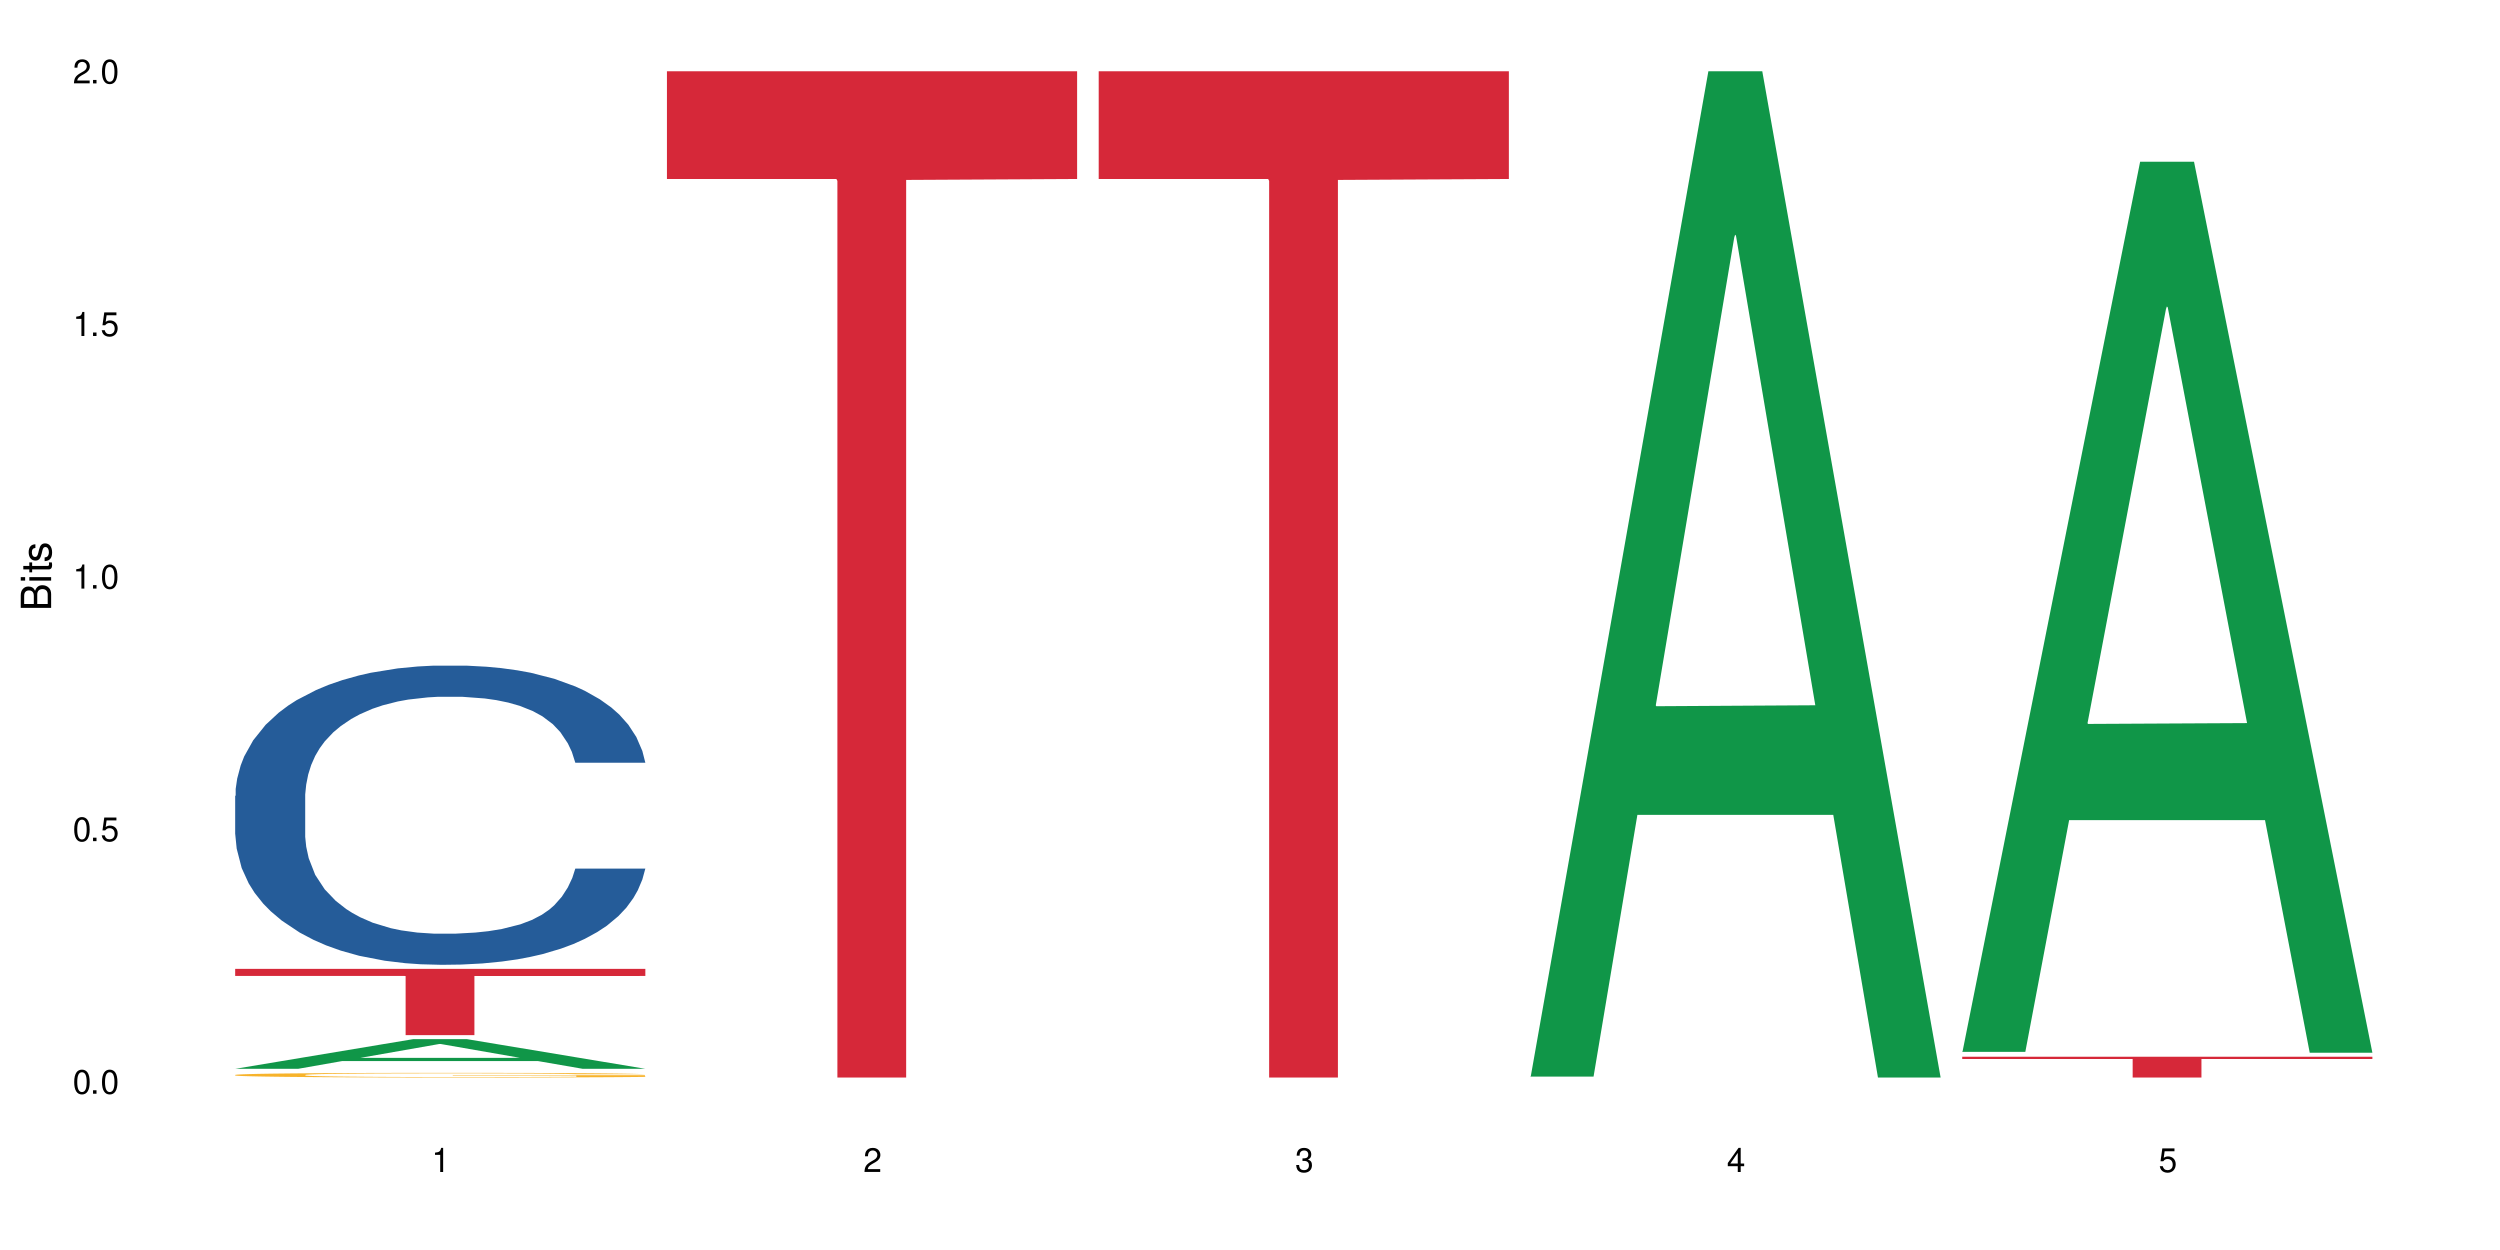
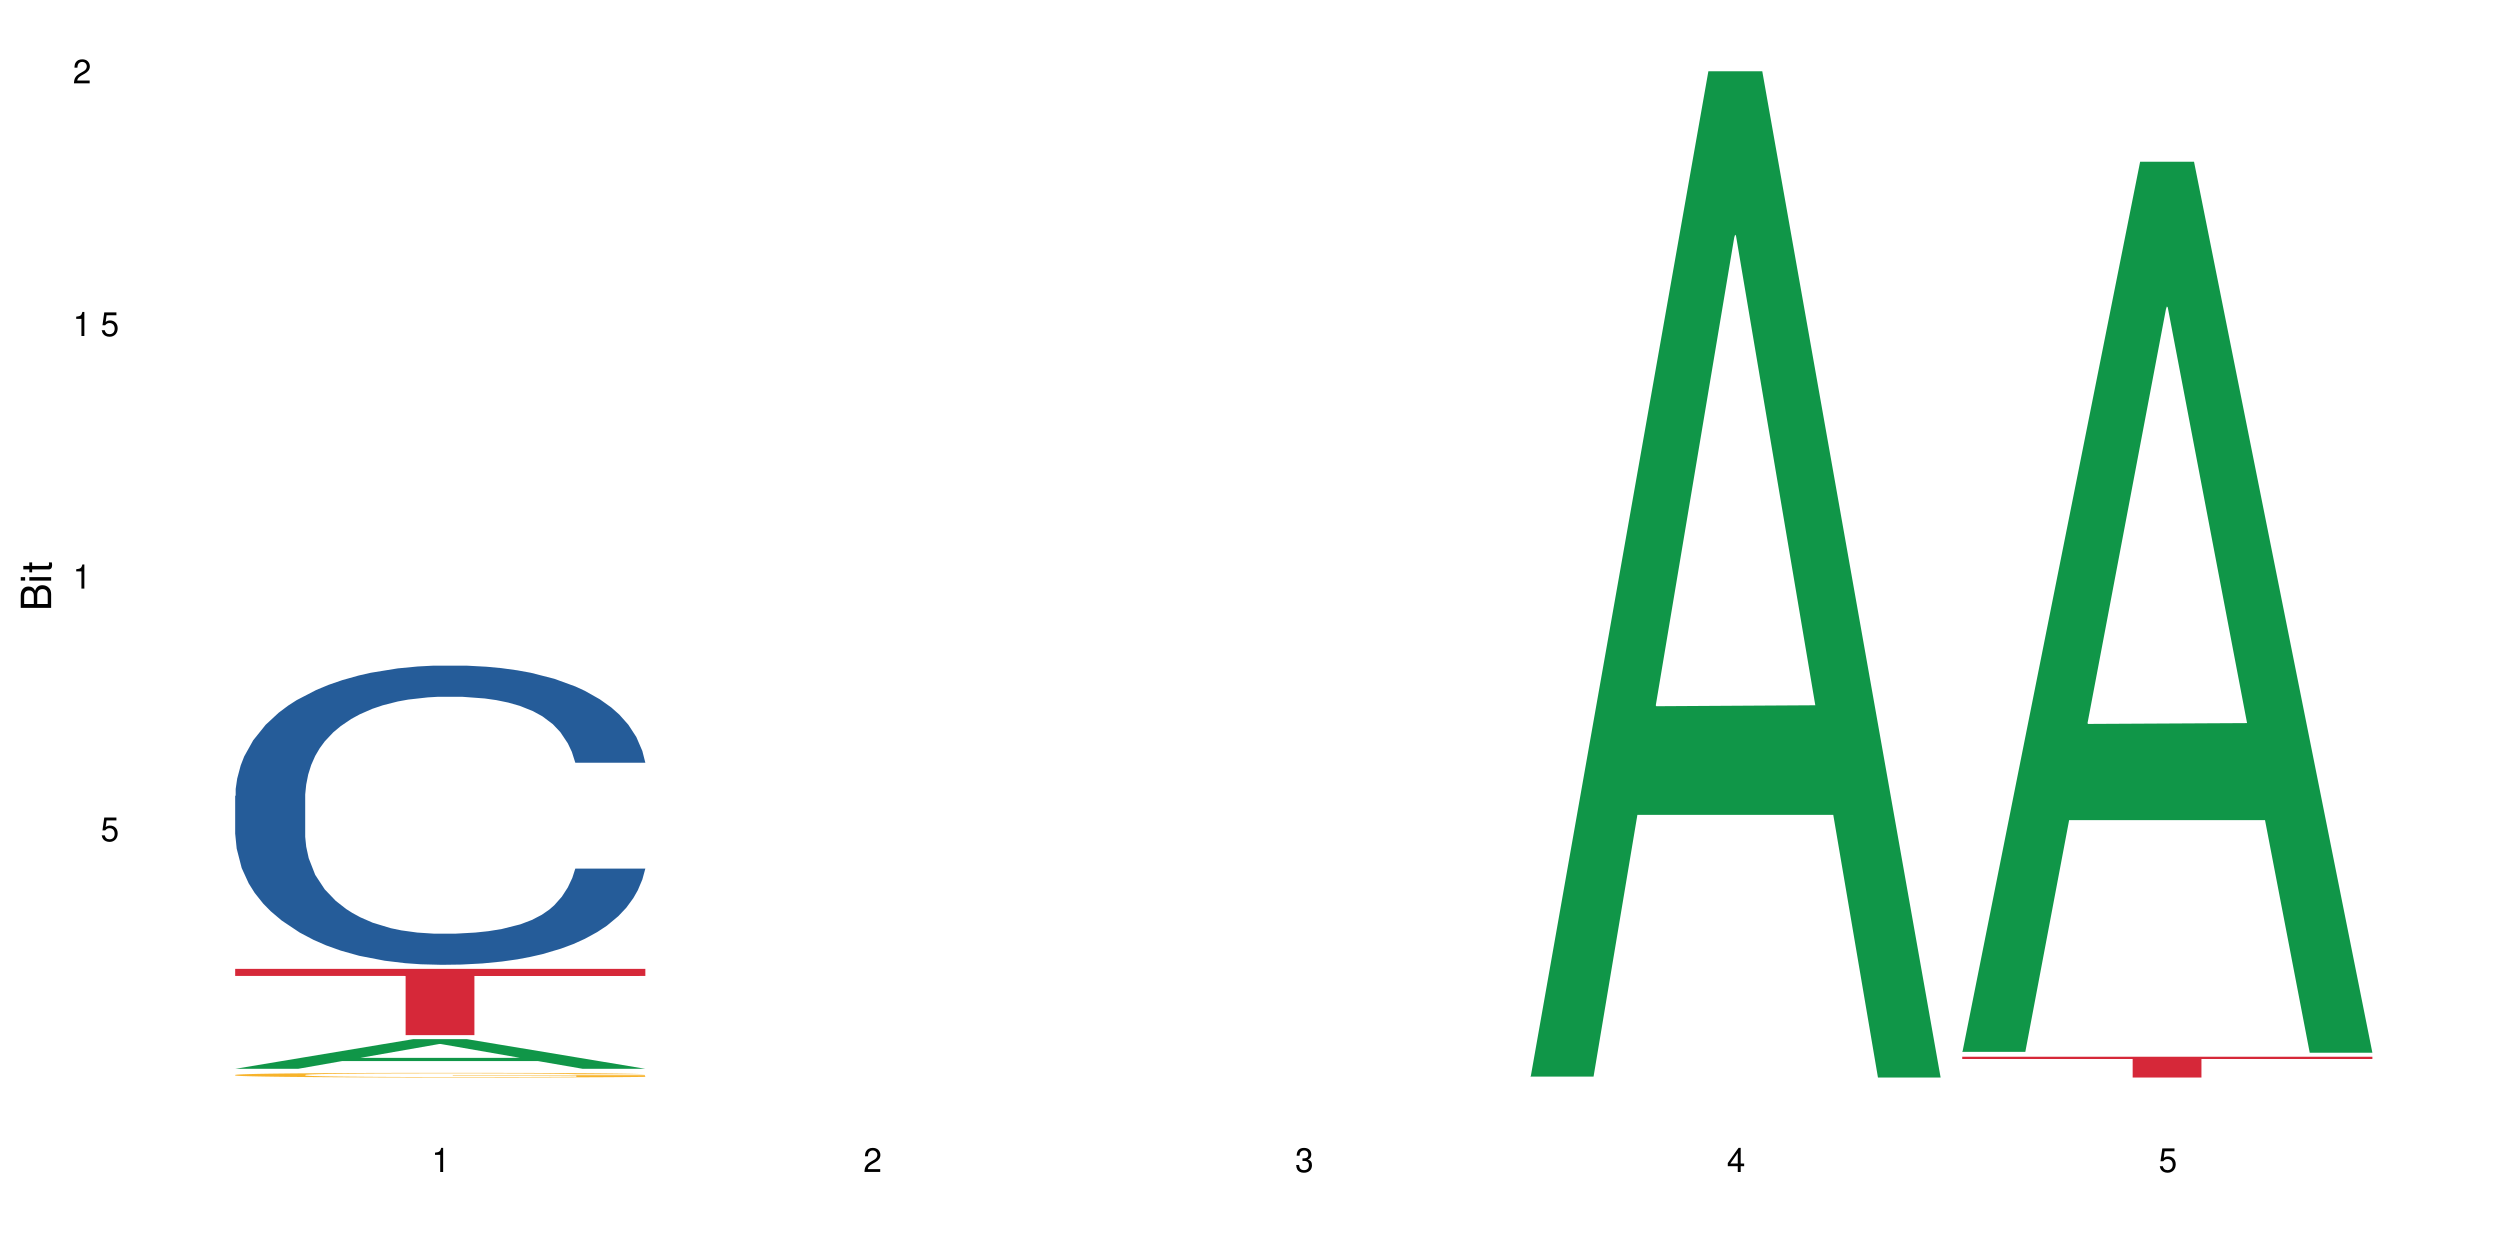
<svg xmlns="http://www.w3.org/2000/svg" xmlns:xlink="http://www.w3.org/1999/xlink" width="720" height="360" viewBox="0 0 720 360">
  <defs>
    <g>
      <g id="glyph-0-0">
</g>
      <g id="glyph-0-1">
-         <path d="M 2.641 -6.938 C 2 -6.938 1.422 -6.656 1.078 -6.172 C 0.641 -5.562 0.406 -4.641 0.406 -3.359 C 0.406 -1.016 1.188 0.219 2.641 0.219 C 4.078 0.219 4.859 -1.016 4.859 -3.297 C 4.859 -4.641 4.656 -5.547 4.203 -6.172 C 3.844 -6.656 3.281 -6.938 2.641 -6.938 Z M 2.641 -6.188 C 3.547 -6.188 4 -5.25 4 -3.375 C 4 -1.406 3.562 -0.484 2.625 -0.484 C 1.734 -0.484 1.281 -1.438 1.281 -3.344 C 1.281 -5.25 1.734 -6.188 2.641 -6.188 Z M 2.641 -6.188 " />
-       </g>
+         </g>
      <g id="glyph-0-2">
-         <path d="M 1.828 -1 L 0.828 -1 L 0.828 0 L 1.828 0 Z M 1.828 -1 " />
-       </g>
+         </g>
      <g id="glyph-0-3">
-         <path d="M 4.562 -6.797 L 1.062 -6.797 L 0.547 -3.094 L 1.328 -3.094 C 1.719 -3.562 2.047 -3.734 2.578 -3.734 C 3.484 -3.734 4.062 -3.109 4.062 -2.094 C 4.062 -1.125 3.484 -0.531 2.578 -0.531 C 1.828 -0.531 1.375 -0.906 1.188 -1.672 L 0.328 -1.672 C 0.453 -1.109 0.547 -0.844 0.75 -0.594 C 1.125 -0.078 1.828 0.219 2.594 0.219 C 3.969 0.219 4.922 -0.781 4.922 -2.219 C 4.922 -3.562 4.031 -4.484 2.719 -4.484 C 2.25 -4.484 1.859 -4.359 1.469 -4.062 L 1.734 -5.969 L 4.562 -5.969 Z M 4.562 -6.797 " />
+         <path d="M 4.562 -6.797 L 1.062 -6.797 L 0.547 -3.094 L 1.328 -3.094 C 1.719 -3.562 2.047 -3.734 2.578 -3.734 C 3.484 -3.734 4.062 -3.109 4.062 -2.094 C 4.062 -1.125 3.484 -0.531 2.578 -0.531 C 1.828 -0.531 1.375 -0.906 1.188 -1.672 L 0.328 -1.672 C 0.453 -1.109 0.547 -0.844 0.75 -0.594 C 1.125 -0.078 1.828 0.219 2.594 0.219 C 3.969 0.219 4.922 -0.781 4.922 -2.219 C 4.922 -3.562 4.031 -4.484 2.719 -4.484 C 2.25 -4.484 1.859 -4.359 1.469 -4.062 L 1.734 -5.969 L 4.562 -5.969 M 4.562 -6.797 " />
      </g>
      <g id="glyph-0-4">
        <path d="M 2.484 -4.938 L 2.484 0 L 3.328 0 L 3.328 -6.938 L 2.766 -6.938 C 2.469 -5.875 2.281 -5.734 0.984 -5.562 L 0.984 -4.938 Z M 2.484 -4.938 " />
      </g>
      <g id="glyph-0-5">
        <path d="M 4.859 -0.828 L 1.281 -0.828 C 1.359 -1.406 1.672 -1.781 2.5 -2.281 L 3.469 -2.828 C 4.406 -3.344 4.906 -4.062 4.906 -4.906 C 4.906 -5.484 4.672 -6.031 4.266 -6.406 C 3.859 -6.766 3.375 -6.938 2.719 -6.938 C 1.859 -6.938 1.219 -6.625 0.844 -6.031 C 0.609 -5.672 0.5 -5.234 0.484 -4.531 L 1.328 -4.531 C 1.359 -5.016 1.406 -5.281 1.531 -5.516 C 1.75 -5.938 2.188 -6.203 2.703 -6.203 C 3.469 -6.203 4.031 -5.641 4.031 -4.891 C 4.031 -4.344 3.719 -3.859 3.125 -3.516 L 2.234 -3 C 0.812 -2.172 0.406 -1.531 0.328 -0.016 L 4.859 -0.016 Z M 4.859 -0.828 " />
      </g>
      <g id="glyph-0-6">
        <path d="M 2.125 -3.188 L 2.578 -3.188 C 3.5 -3.188 3.984 -2.766 3.984 -1.922 C 3.984 -1.062 3.469 -0.531 2.594 -0.531 C 1.656 -0.531 1.203 -1 1.156 -2.016 L 0.312 -2.016 C 0.344 -1.453 0.438 -1.094 0.609 -0.781 C 0.953 -0.109 1.625 0.219 2.547 0.219 C 3.953 0.219 4.859 -0.625 4.859 -1.938 C 4.859 -2.828 4.516 -3.297 3.703 -3.594 C 4.344 -3.844 4.656 -4.328 4.656 -5.031 C 4.656 -6.219 3.875 -6.938 2.578 -6.938 C 1.203 -6.938 0.484 -6.172 0.453 -4.703 L 1.297 -4.703 C 1.312 -5.125 1.344 -5.359 1.453 -5.578 C 1.641 -5.969 2.062 -6.203 2.594 -6.203 C 3.344 -6.203 3.797 -5.75 3.797 -5 C 3.797 -4.516 3.609 -4.219 3.25 -4.047 C 3.016 -3.953 2.703 -3.922 2.125 -3.906 Z M 2.125 -3.188 " />
      </g>
      <g id="glyph-0-7">
        <path d="M 3.141 -1.672 L 3.141 0 L 3.984 0 L 3.984 -1.672 L 4.984 -1.672 L 4.984 -2.438 L 3.984 -2.438 L 3.984 -6.938 L 3.359 -6.938 L 0.266 -2.578 L 0.266 -1.672 Z M 3.141 -2.438 L 1 -2.438 L 3.141 -5.5 Z M 3.141 -2.438 " />
      </g>
      <g id="glyph-1-0">
</g>
      <g id="glyph-1-1">
        <path d="M 0 -0.953 L 0 -4.891 C 0 -5.719 -0.234 -6.344 -0.734 -6.797 C -1.188 -7.234 -1.812 -7.469 -2.5 -7.469 C -3.547 -7.469 -4.188 -7 -4.625 -5.875 C -4.984 -6.688 -5.625 -7.094 -6.531 -7.094 C -7.172 -7.094 -7.734 -6.859 -8.141 -6.391 C -8.562 -5.922 -8.75 -5.344 -8.75 -4.5 L -8.75 -0.953 Z M -4.984 -2.062 L -7.766 -2.062 L -7.766 -4.219 C -7.766 -4.844 -7.688 -5.203 -7.453 -5.5 C -7.219 -5.812 -6.859 -5.969 -6.375 -5.969 C -5.891 -5.969 -5.531 -5.812 -5.297 -5.5 C -5.062 -5.203 -4.984 -4.844 -4.984 -4.219 Z M -0.984 -2.062 L -4 -2.062 L -4 -4.781 C -4 -5.766 -3.438 -6.359 -2.484 -6.359 C -1.547 -6.359 -0.984 -5.766 -0.984 -4.781 Z M -0.984 -2.062 " />
      </g>
      <g id="glyph-1-2">
        <path d="M -6.281 -1.797 L -6.281 -0.797 L 0 -0.797 L 0 -1.797 Z M -8.75 -1.797 L -8.75 -0.797 L -7.484 -0.797 L -7.484 -1.797 Z M -8.75 -1.797 " />
      </g>
      <g id="glyph-1-3">
        <path d="M -6.281 -3.047 L -6.281 -2.016 L -8.016 -2.016 L -8.016 -1.016 L -6.281 -1.016 L -6.281 -0.172 L -5.469 -0.172 L -5.469 -1.016 L -0.719 -1.016 C -0.078 -1.016 0.281 -1.453 0.281 -2.234 C 0.281 -2.5 0.25 -2.719 0.188 -3.047 L -0.641 -3.047 C -0.609 -2.906 -0.594 -2.766 -0.594 -2.562 C -0.594 -2.141 -0.719 -2.016 -1.156 -2.016 L -5.469 -2.016 L -5.469 -3.047 Z M -6.281 -3.047 " />
      </g>
      <g id="glyph-1-4">
-         <path d="M -4.531 -5.25 C -5.766 -5.25 -6.469 -4.422 -6.469 -2.969 C -6.469 -1.516 -5.719 -0.562 -4.547 -0.562 C -3.562 -0.562 -3.094 -1.062 -2.734 -2.562 L -2.516 -3.484 C -2.344 -4.188 -2.094 -4.469 -1.641 -4.469 C -1.047 -4.469 -0.641 -3.875 -0.641 -3 C -0.641 -2.453 -0.797 -2 -1.062 -1.75 C -1.25 -1.594 -1.422 -1.531 -1.875 -1.469 L -1.875 -0.406 C -0.422 -0.453 0.281 -1.266 0.281 -2.922 C 0.281 -4.5 -0.5 -5.516 -1.719 -5.516 C -2.656 -5.516 -3.172 -4.984 -3.469 -3.734 L -3.703 -2.766 C -3.891 -1.953 -4.156 -1.609 -4.594 -1.609 C -5.188 -1.609 -5.547 -2.125 -5.547 -2.938 C -5.547 -3.75 -5.203 -4.172 -4.531 -4.203 Z M -4.531 -5.25 " />
-       </g>
+         </g>
    </g>
  </defs>
  <rect x="-72" y="-36" width="864" height="432" fill="rgb(100%, 100%, 100%)" fill-opacity="1" />
  <path fill-rule="nonzero" fill="rgb(6.275%, 58.824%, 28.235%)" fill-opacity="1" d="M 67.73 307.809 L 67.855 307.801 L 118.973 299.277 L 134.496 299.277 L 185.859 307.816 L 167.812 307.816 L 154.941 305.59 L 98.523 305.59 L 85.906 307.809 L 67.73 307.809 L 103.953 304.664 L 149.766 304.656 L 126.922 300.672 L 126.668 300.664 L 126.418 300.688 L 103.824 304.656 L 103.953 304.664 Z M 67.73 307.809 " />
  <path fill-rule="nonzero" fill="rgb(14.51%, 36.078%, 60%)" fill-opacity="1" d="M 67.73 229.199 L 67.875 229.121 L 67.875 227.23 L 68.309 224.238 L 69.316 220.457 L 70.324 217.859 L 72.918 213.211 L 76.52 208.723 L 80.266 205.258 L 83 203.207 L 85.449 201.633 L 91.07 198.719 L 94.672 197.223 L 98.559 195.883 L 103.312 194.547 L 106.77 193.758 L 114.551 192.496 L 120.312 191.945 L 124.777 191.711 L 134.43 191.711 L 140.191 192.023 L 144.371 192.418 L 148.98 193.051 L 152.871 193.758 L 159.641 195.492 L 165.691 197.695 L 168.43 198.957 L 172.75 201.398 L 176.062 203.762 L 178.367 205.809 L 180.961 208.723 L 183.266 212.266 L 184.996 216.281 L 185.859 219.668 L 165.691 219.668 L 164.684 216.52 L 163.531 214.078 L 161.371 210.848 L 159.211 208.562 L 156.184 206.281 L 153.445 204.785 L 149.699 203.289 L 146.387 202.344 L 142.93 201.633 L 139.617 201.16 L 133.277 200.688 L 125.93 200.688 L 123.195 200.848 L 117.574 201.477 L 114.551 202.027 L 110.23 203.129 L 107.203 204.152 L 103.602 205.73 L 101.152 207.066 L 98.129 209.117 L 95.965 210.926 L 93.52 213.527 L 92.078 215.496 L 90.781 217.699 L 89.629 220.301 L 88.766 223.055 L 88.188 225.969 L 87.898 228.805 L 87.898 241.012 L 88.188 243.848 L 88.906 247.156 L 90.781 251.961 L 93.52 256.133 L 96.688 259.441 L 99.711 261.805 L 101.441 262.906 L 103.746 264.168 L 107.348 265.742 L 112.535 267.316 L 115.559 267.945 L 120.168 268.578 L 124.922 268.891 L 131.262 268.891 L 136.879 268.578 L 140.625 268.184 L 144.516 267.555 L 149.844 266.215 L 153.16 264.953 L 156.039 263.457 L 158.199 261.961 L 159.641 260.703 L 161.801 258.262 L 163.531 255.582 L 164.828 252.824 L 165.691 250.148 L 185.859 250.148 L 184.996 253.297 L 183.699 256.371 L 182.402 258.652 L 180.387 261.41 L 178.082 263.852 L 174.77 266.609 L 172.031 268.418 L 168.43 270.387 L 165.117 271.887 L 161.516 273.223 L 156.184 274.801 L 152.727 275.586 L 148.98 276.297 L 144.516 276.926 L 138.898 277.477 L 132.848 277.793 L 127.227 277.871 L 121.176 277.711 L 116.711 277.398 L 110.805 276.688 L 103.457 275.27 L 98.129 273.773 L 93.949 272.277 L 90.348 270.703 L 86.316 268.578 L 81.129 265.113 L 77.961 262.434 L 75.797 260.23 L 73.348 257.156 L 71.621 254.402 L 69.605 249.992 L 68.164 244.398 L 67.73 240.066 Z M 67.73 229.199 " />
  <path fill-rule="nonzero" fill="rgb(96.863%, 70.196%, 16.863%)" fill-opacity="1" d="M 67.73 309.559 L 67.875 309.559 L 67.875 309.535 L 68.453 309.477 L 69.891 309.402 L 71.766 309.34 L 73.781 309.289 L 75.078 309.262 L 77.238 309.227 L 79.113 309.199 L 83.867 309.145 L 89.918 309.094 L 93.23 309.07 L 96.977 309.047 L 102.305 309.023 L 104.754 309.016 L 112.246 308.996 L 120.746 308.984 L 130.109 308.98 L 134.43 308.98 L 140.336 308.988 L 148.406 309 L 153.016 309.012 L 156.617 309.023 L 160.363 309.043 L 164.973 309.066 L 169.293 309.094 L 172.75 309.125 L 176.207 309.164 L 179.09 309.203 L 181.539 309.246 L 183.699 309.297 L 184.996 309.34 L 185.859 309.383 L 165.836 309.383 L 164.684 309.34 L 163.387 309.309 L 161.227 309.266 L 159.066 309.234 L 156.902 309.211 L 152.871 309.18 L 149.414 309.16 L 145.09 309.145 L 140.914 309.133 L 136.16 309.125 L 133.277 309.121 L 125.645 309.121 L 118.727 309.133 L 114.695 309.141 L 111.812 309.152 L 107.781 309.168 L 105.332 309.184 L 103.891 309.195 L 99.566 309.234 L 96.688 309.266 L 95.102 309.289 L 93.086 309.328 L 91.645 309.359 L 90.059 309.41 L 89.195 309.449 L 88.043 309.531 L 87.898 309.754 L 88.332 309.801 L 89.195 309.852 L 90.348 309.895 L 92.078 309.941 L 93.805 309.977 L 96.832 310.027 L 99.426 310.059 L 101.441 310.078 L 105.332 310.113 L 106.914 310.125 L 110.66 310.145 L 114.551 310.164 L 119.305 310.18 L 122.906 310.188 L 128.668 310.191 L 136.016 310.191 L 144.66 310.184 L 150.133 310.176 L 153.879 310.164 L 156.328 310.156 L 159.352 310.141 L 161.516 310.129 L 163.531 310.117 L 165.98 310.094 L 165.98 309.801 L 130.398 309.801 L 130.398 309.66 L 185.715 309.66 L 185.859 310.141 L 182.836 310.176 L 179.09 310.207 L 175.488 310.234 L 171.742 310.254 L 166.414 310.277 L 162.09 310.293 L 155.465 310.309 L 149.414 310.32 L 143.074 310.328 L 137.457 310.332 L 130.828 310.332 L 124.922 310.328 L 118.586 310.324 L 113.543 310.312 L 108.934 310.301 L 104.32 310.285 L 98.559 310.258 L 94.812 310.238 L 90.926 310.211 L 87.035 310.18 L 83.578 310.148 L 81.273 310.121 L 78.969 310.09 L 76.52 310.055 L 74.215 310.012 L 72.484 309.973 L 70.898 309.93 L 69.746 309.891 L 68.594 309.836 L 68.02 309.789 L 67.73 309.754 Z M 67.73 309.559 " />
  <path fill-rule="nonzero" fill="rgb(83.922%, 15.686%, 22.353%)" fill-opacity="1" d="M 67.73 279.035 L 185.859 279.035 L 185.859 281.078 L 136.629 281.094 L 136.629 298.113 L 116.82 298.113 L 116.82 281.113 L 116.531 281.078 L 67.73 281.078 Z M 67.73 279.035 " />
-   <path fill-rule="nonzero" fill="rgb(83.922%, 15.686%, 22.353%)" fill-opacity="1" d="M 192.078 20.527 L 310.207 20.527 L 310.207 51.547 L 260.973 51.82 L 260.973 310.332 L 241.168 310.332 L 241.168 52.094 L 240.879 51.547 L 192.078 51.547 Z M 192.078 20.527 " />
-   <path fill-rule="nonzero" fill="rgb(83.922%, 15.686%, 22.353%)" fill-opacity="1" d="M 316.426 20.527 L 434.555 20.527 L 434.555 51.547 L 385.32 51.82 L 385.32 310.332 L 365.512 310.332 L 365.512 52.094 L 365.227 51.547 L 316.426 51.547 Z M 316.426 20.527 " />
  <path fill-rule="nonzero" fill="rgb(6.275%, 58.824%, 28.235%)" fill-opacity="1" d="M 440.77 310.059 L 440.898 309.789 L 492.012 20.527 L 507.535 20.527 L 558.898 310.332 L 540.852 310.332 L 527.98 234.684 L 471.566 234.684 L 458.945 310.059 L 440.77 310.059 L 476.992 203.391 L 522.805 203.117 L 499.961 67.875 L 499.711 67.602 L 499.457 68.418 L 476.867 203.117 L 476.992 203.391 Z M 440.77 310.059 " />
  <path fill-rule="nonzero" fill="rgb(6.275%, 58.824%, 28.235%)" fill-opacity="1" d="M 565.117 302.938 L 565.242 302.699 L 616.355 46.586 L 631.879 46.586 L 683.246 303.18 L 665.199 303.18 L 652.324 236.199 L 595.91 236.199 L 583.293 302.938 L 565.117 302.938 L 601.34 208.492 L 647.152 208.25 L 624.309 88.508 L 624.055 88.266 L 623.805 88.988 L 601.211 208.25 L 601.34 208.492 Z M 565.117 302.938 " />
  <path fill-rule="nonzero" fill="rgb(83.922%, 15.686%, 22.353%)" fill-opacity="1" d="M 565.117 304.344 L 683.246 304.344 L 683.246 304.984 L 634.016 304.992 L 634.016 310.332 L 614.207 310.332 L 614.207 304.996 L 613.918 304.984 L 565.117 304.984 Z M 565.117 304.344 " />
  <g fill="rgb(0%, 0%, 0%)" fill-opacity="1">
    <use xlink:href="#glyph-0-1" x="20.965" y="314.993" />
    <use xlink:href="#glyph-0-2" x="25.965" y="314.993" />
    <use xlink:href="#glyph-0-1" x="28.965" y="314.993" />
  </g>
  <g fill="rgb(0%, 0%, 0%)" fill-opacity="1">
    <use xlink:href="#glyph-0-1" x="20.965" y="242.251" />
    <use xlink:href="#glyph-0-2" x="25.965" y="242.251" />
    <use xlink:href="#glyph-0-3" x="28.965" y="242.251" />
  </g>
  <g fill="rgb(0%, 0%, 0%)" fill-opacity="1">
    <use xlink:href="#glyph-0-4" x="20.965" y="169.509" />
    <use xlink:href="#glyph-0-2" x="25.965" y="169.509" />
    <use xlink:href="#glyph-0-1" x="28.965" y="169.509" />
  </g>
  <g fill="rgb(0%, 0%, 0%)" fill-opacity="1">
    <use xlink:href="#glyph-0-4" x="20.965" y="96.767" />
    <use xlink:href="#glyph-0-2" x="25.965" y="96.767" />
    <use xlink:href="#glyph-0-3" x="28.965" y="96.767" />
  </g>
  <g fill="rgb(0%, 0%, 0%)" fill-opacity="1">
    <use xlink:href="#glyph-0-5" x="20.965" y="24.024" />
    <use xlink:href="#glyph-0-2" x="25.965" y="24.024" />
    <use xlink:href="#glyph-0-1" x="28.965" y="24.024" />
  </g>
  <g fill="rgb(0%, 0%, 0%)" fill-opacity="1">
    <use xlink:href="#glyph-0-4" x="124.297" y="337.532" />
  </g>
  <g fill="rgb(0%, 0%, 0%)" fill-opacity="1">
    <use xlink:href="#glyph-0-5" x="248.641" y="337.532" />
  </g>
  <g fill="rgb(0%, 0%, 0%)" fill-opacity="1">
    <use xlink:href="#glyph-0-6" x="372.988" y="337.532" />
  </g>
  <g fill="rgb(0%, 0%, 0%)" fill-opacity="1">
    <use xlink:href="#glyph-0-7" x="497.336" y="337.532" />
  </g>
  <g fill="rgb(0%, 0%, 0%)" fill-opacity="1">
    <use xlink:href="#glyph-0-3" x="621.684" y="337.532" />
  </g>
  <g fill="rgb(0%, 0%, 0%)" fill-opacity="1">
    <use xlink:href="#glyph-1-1" x="14.725" y="176.012" />
    <use xlink:href="#glyph-1-2" x="14.725" y="168.012" />
    <use xlink:href="#glyph-1-3" x="14.725" y="165.012" />
    <use xlink:href="#glyph-1-4" x="14.725" y="162.012" />
  </g>
</svg>